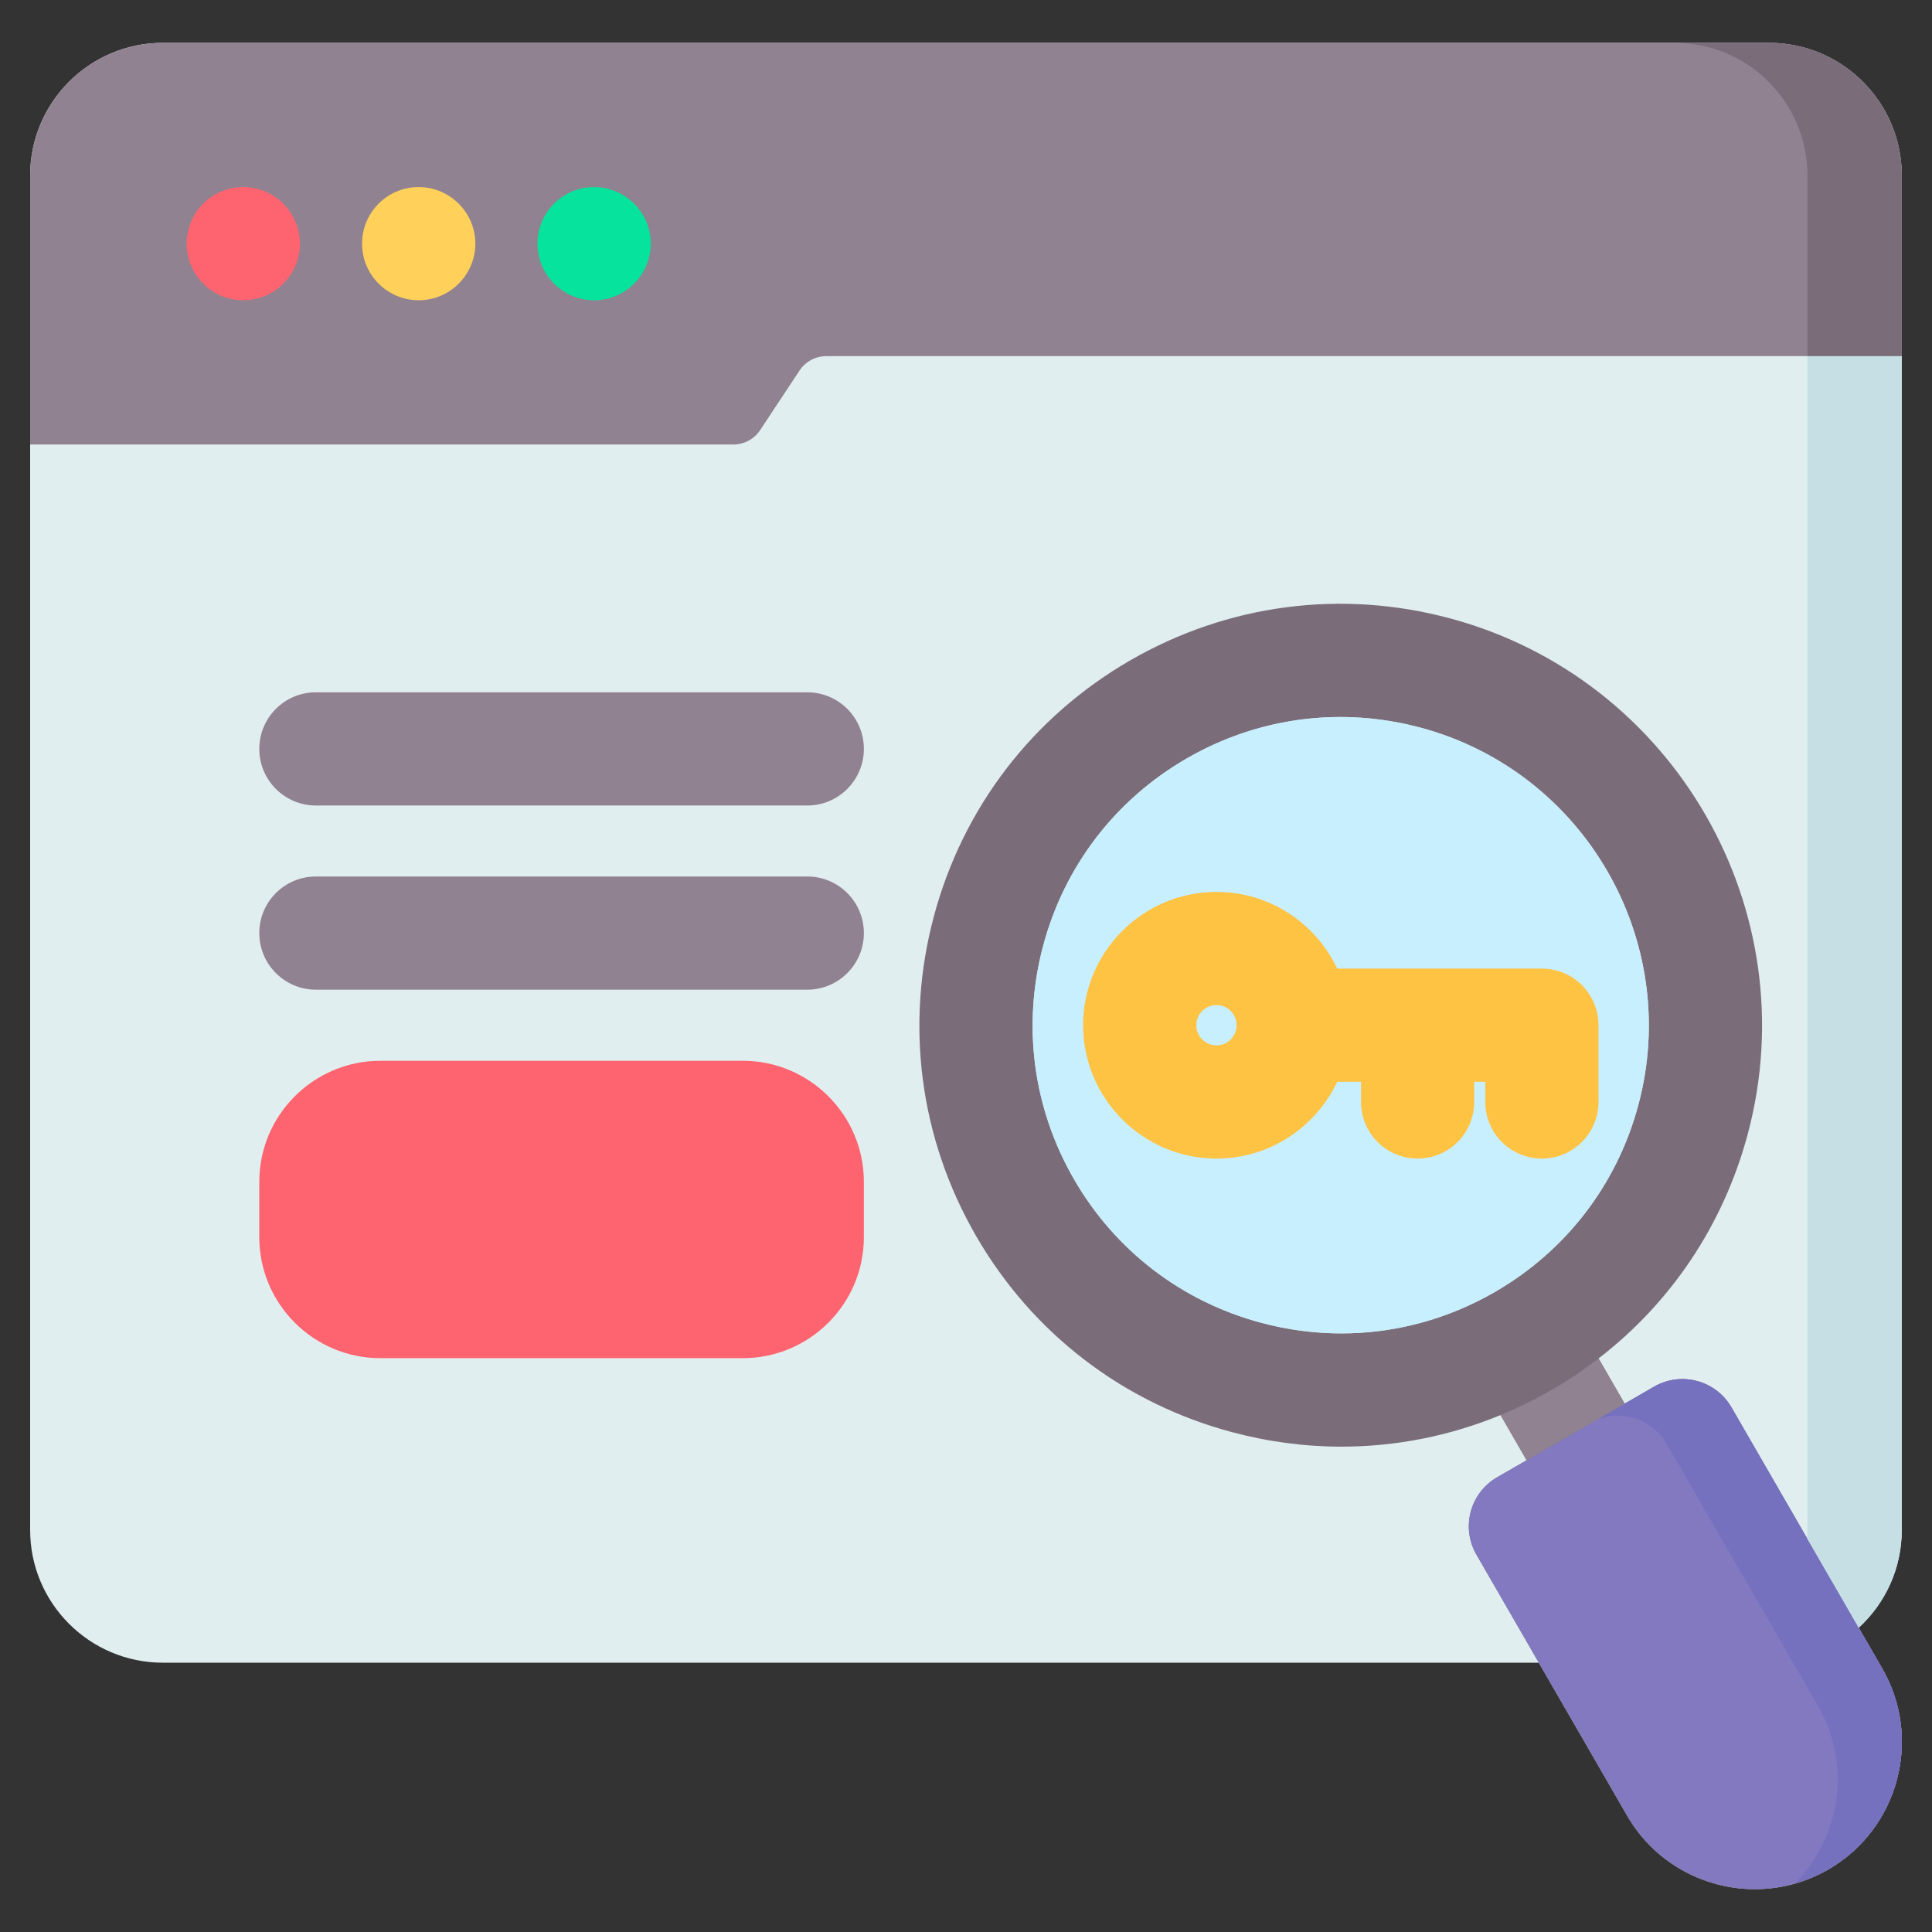
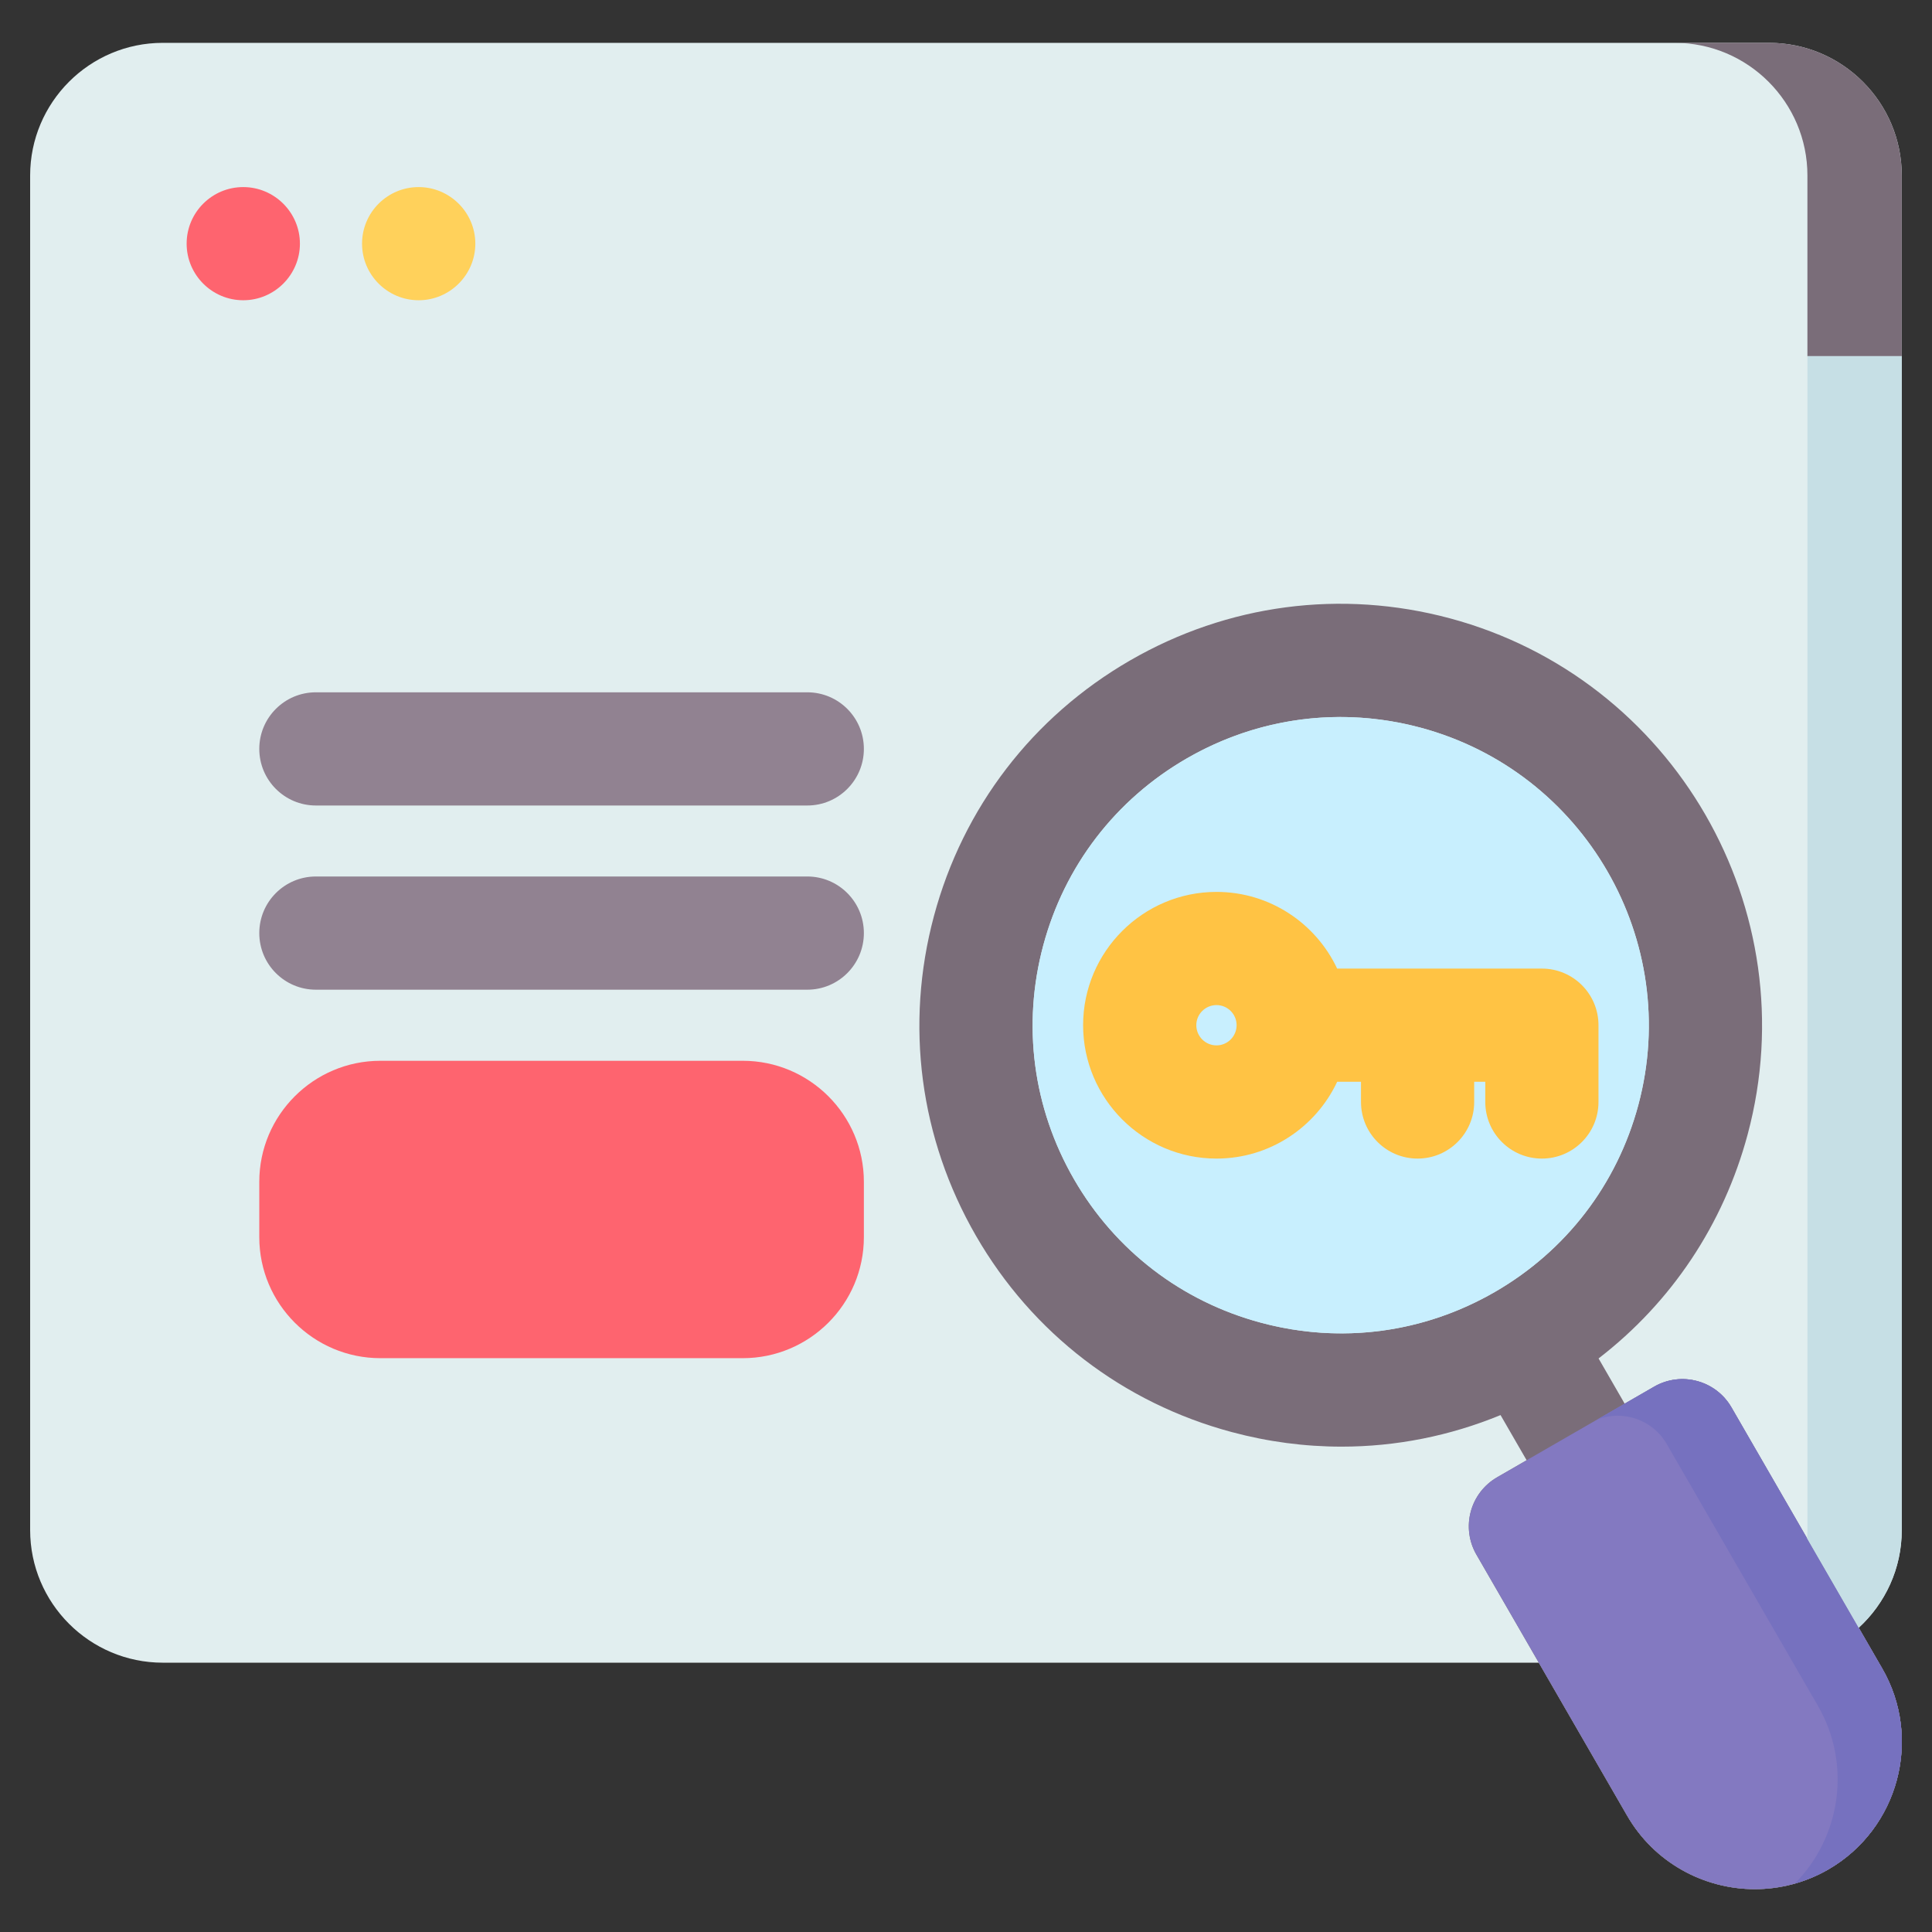
<svg xmlns="http://www.w3.org/2000/svg" id="Layer_1" viewBox="0 0 512 512" data-name="Layer 1">
  <rect x="0" y="0" width="512" height="512" fill="#333333" stroke="none" />
  <path d="m498.791 442.139-6.217-10.765c7.009-6.431 11.412-15.659 11.412-25.898v-358.968c0-19.384-15.77-35.154-35.153-35.154h-425.692c-19.384 0-35.154 15.77-35.154 35.154v358.968c0 19.384 15.771 35.153 35.154 35.153h364.659l23.395 40.514c7.211 12.504 20.352 19.503 33.856 19.503 6.622 0 13.331-1.683 19.472-5.224 18.627-10.771 25.025-34.676 14.269-53.283z" fill="#e1eeef" />
  <path d="m498.791 442.139-39.939-69.164c-4.143-7.172-13.314-9.629-20.486-5.492l-7.81 4.506-6.918-11.986c19.289-14.856 33.115-35.501 39.519-59.41 15.917-59.45-19.497-120.791-78.949-136.741-28.797-7.714-58.877-3.752-84.701 11.158-25.83 14.912-44.302 38.989-52.014 67.794-7.713 28.808-3.751 58.892 11.158 84.711 14.91 25.822 38.986 44.29 67.784 52 9.623 2.583 19.387 3.86 29.092 3.86 14.408 0 28.678-2.822 42.132-8.367l6.912 11.974-7.817 4.51c-3.447 1.989-5.962 5.266-6.992 9.109-1.03 3.844-.491 7.939 1.499 11.385l39.935 69.156c7.211 12.504 20.352 19.503 33.856 19.503 6.622 0 13.331-1.683 19.472-5.224 18.627-10.771 25.025-34.676 14.269-53.283zm-164.589-91.601c-21.064-5.64-38.67-19.144-49.572-38.024s-13.8-40.882-8.159-61.951c5.64-21.062 19.147-38.667 38.035-49.572 12.582-7.264 26.545-10.975 40.689-10.975 7.086 0 14.218.931 21.243 2.813 43.479 11.664 69.38 56.526 57.739 100.003-5.641 21.055-19.147 38.656-38.035 49.56-18.886 10.904-40.881 13.799-61.94 8.146z" fill="#7a6d79" />
-   <path d="m468.833 11.354h-425.692c-19.384 0-35.154 15.77-35.154 35.154v71.289h186.368c2.855 0 5.521-1.433 7.095-3.815l10.433-15.783c1.575-2.382 4.24-3.815 7.096-3.815h285.009v-47.876c0-19.384-15.77-35.154-35.153-35.154z" fill="#918291" />
  <g fill-rule="evenodd">
    <path d="m64.457 79.57c8.277 0 15.023-6.746 15.023-14.995s-6.746-14.995-15.023-14.995-14.995 6.718-14.995 14.995 6.746 14.995 14.995 14.995z" fill="#fe646f" />
    <path d="m110.943 79.57c8.277 0 15.023-6.746 15.023-14.995s-6.746-14.995-15.023-14.995-14.995 6.718-14.995 14.995 6.746 14.995 14.995 14.995z" fill="#ffd15b" />
-     <path d="m157.43 79.57c8.277 0 15.023-6.746 15.023-14.995s-6.746-14.995-15.023-14.995-14.995 6.718-14.995 14.995 6.746 14.995 14.995 14.995z" fill="#05e39c" />
  </g>
  <path d="m468.833 11.354h-25c19.384 0 35.153 15.77 35.153 35.154v47.876h25v-47.876c0-19.384-15.77-35.154-35.153-35.154z" fill="#7a6d79" />
  <path d="m196.843 281.119h-96.036c-17.696 0-32.093 14.384-32.093 32.064v14.683c0 17.68 14.396 32.064 32.093 32.064h96.036c17.695 0 32.092-14.384 32.092-32.064v-14.683c0-17.68-14.396-32.064-32.092-32.064z" fill="#fe646f" />
  <path d="m213.935 262.279h-130.221c-8.284 0-15-6.716-15-15s6.716-15 15-15h130.221c8.284 0 15 6.716 15 15s-6.716 15-15 15zm0-48.812h-130.221c-8.284 0-15-6.716-15-15s6.716-15 15-15h130.221c8.284 0 15 6.716 15 15s-6.716 15-15 15z" fill="#918291" />
  <path d="m498.791 442.139-39.939-69.164c-4.143-7.172-13.314-9.629-20.486-5.492l-41.612 24.009c-3.447 1.989-5.962 5.266-6.992 9.109-1.03 3.844-.491 7.939 1.499 11.385l39.935 69.156c7.211 12.504 20.352 19.503 33.856 19.503 6.622 0 13.331-1.683 19.472-5.224 18.627-10.771 25.025-34.676 14.269-53.283z" fill="#8379c1" />
  <path d="m498.791 442.139-39.939-69.164c-4.143-7.172-13.314-9.629-20.486-5.492l-15.095 8.709c6.795-2.631 14.68-.014 18.439 6.495l40.053 69.36c9.013 15.59 6.008 34.885-6.117 47.112 3.038-.861 6.02-2.089 8.877-3.737 18.627-10.771 25.025-34.676 14.269-53.283z" fill="#7671bf" />
  <path d="m492.575 431.374c7.009-6.431 11.412-15.659 11.412-25.898v-311.093h-25v311.092c0 .75-.032 1.493-.078 2.232l13.666 23.666z" fill="#c6dfe5" />
  <path d="m376.441 192.831c-21.059-5.641-43.055-2.744-61.94 8.159-18.889 10.905-32.397 28.512-38.037 49.576-5.64 21.067-2.743 43.066 8.16 61.947 10.904 18.883 28.51 32.388 49.569 38.026 7.037 1.889 14.177 2.823 21.274 2.823 14.137 0 28.095-3.71 40.671-10.971 18.887-10.904 32.396-28.507 38.037-49.566 11.64-43.475-14.258-88.332-57.734-99.995z" fill="#c8effe" />
  <path d="m408.615 256.685h-54.257c-5.651-11.997-17.854-20.324-31.971-20.324-19.493 0-35.353 15.846-35.353 35.324s15.859 35.353 35.353 35.353c14.121 0 26.328-8.339 31.977-20.353h6.313v5.353c0 8.284 6.716 15 15 15s15-6.716 15-15v-5.353h2.938v5.353c0 8.284 6.716 15 15 15s15-6.716 15-15v-20.353c0-8.284-6.716-15-15-15zm-86.228 20.353c-2.951 0-5.353-2.401-5.353-5.353 0-2.936 2.401-5.324 5.353-5.324 2.936 0 5.323 2.388 5.323 5.324 0 2.951-2.388 5.353-5.323 5.353z" fill="#ffc344" />
-   <path d="m430.556 371.989-6.918-11.986c-3.944 3.037-8.11 5.839-12.495 8.37-4.381 2.529-8.885 4.739-13.484 6.635l6.912 11.974z" fill="#918291" />
</svg>